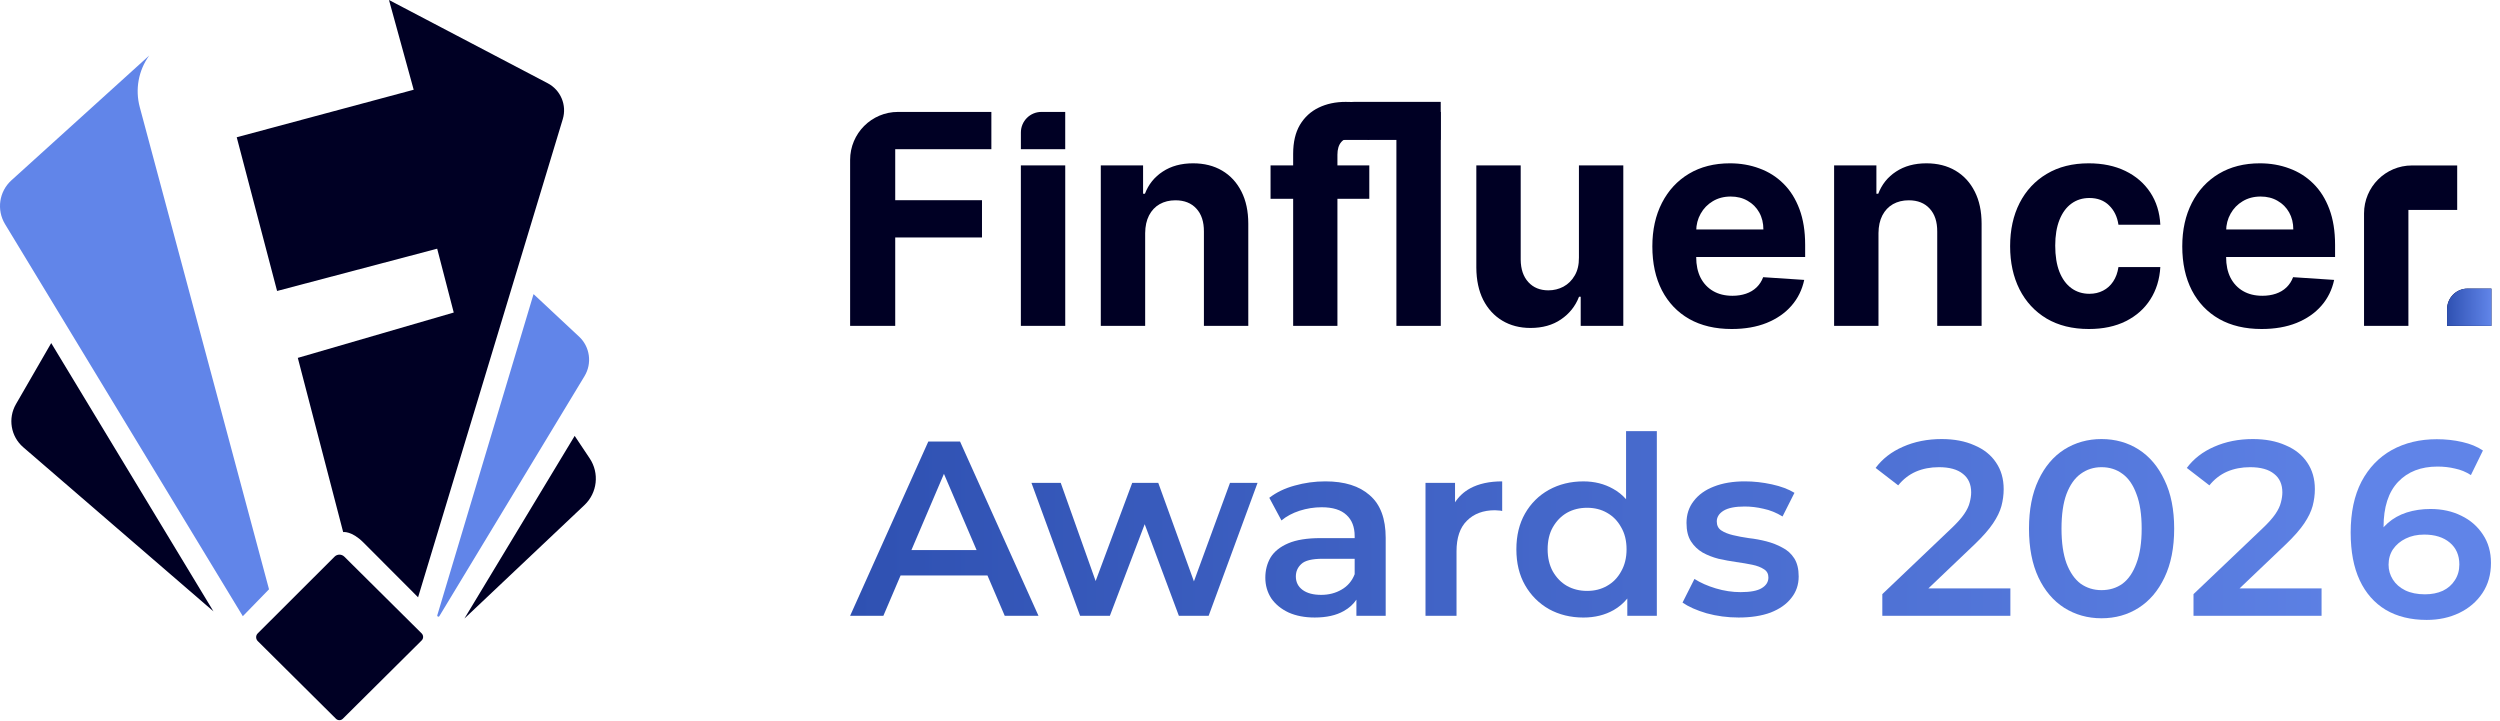
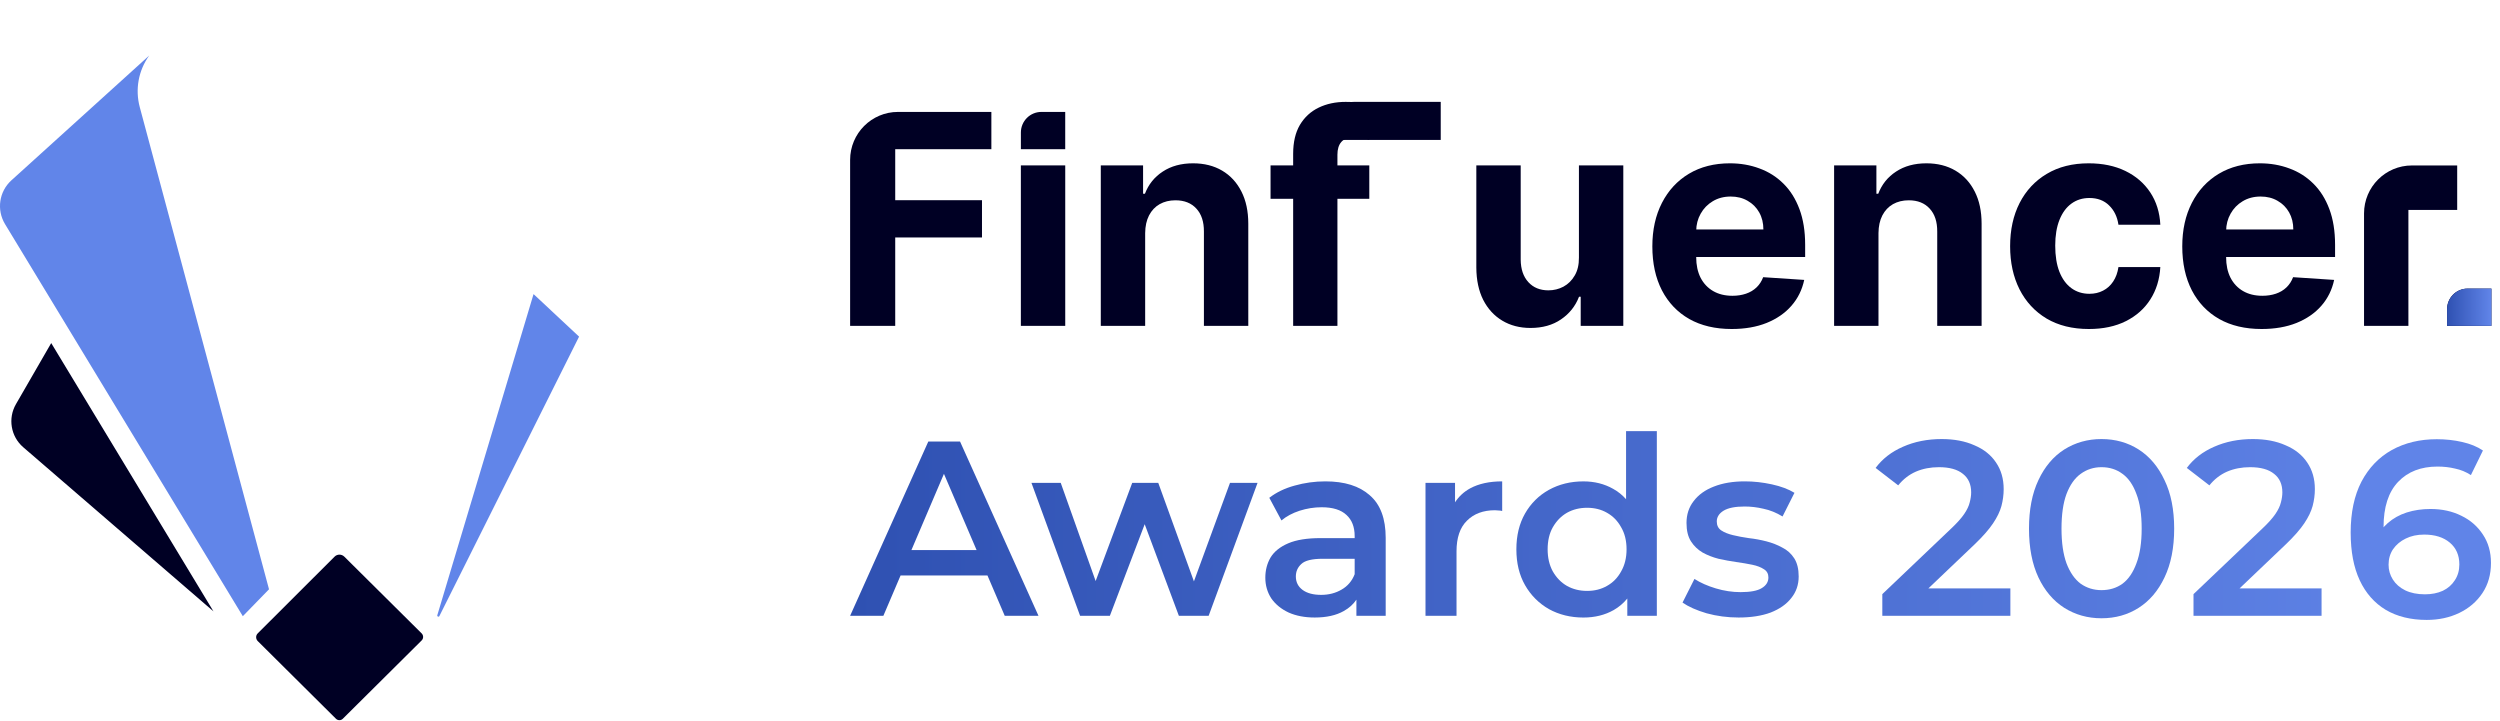
<svg xmlns="http://www.w3.org/2000/svg" width="957" height="276" viewBox="0 0 957 276" fill="none">
  <path d="M19.606 131.328L6.095 154.729C2.96 160.17 4.135 167.087 8.885 171.191L81.718 234.041L19.606 131.328Z" fill="#000024" />
  <path d="M57.121 21.255L4.37 69.027C-0.357 73.315 -1.371 80.324 1.926 85.789L92.95 235.882L102.979 225.576L53.502 41.014C51.68 34.213 52.994 26.973 57.121 21.255Z" fill="#6185E9" />
-   <path d="M90.621 52.544L106.068 111.383L167.351 95.198L173.691 119.637L114 136.998L131.361 203.675C131.361 203.675 134.588 203.145 139.084 207.641C143.58 212.137 160.042 228.645 160.042 228.645L215.422 45.627C217.059 40.255 214.638 34.468 209.658 31.863L148.906 0L158.359 34.353L90.621 52.544Z" fill="#000024" />
-   <path d="M167.398 235.515L204.241 112.582L221.671 128.859C225.844 132.755 226.721 139.073 223.769 143.961L168.182 235.861C167.905 236.299 167.26 235.999 167.398 235.515Z" fill="#6185E9" />
-   <path d="M219.987 166.855L177.771 236.783L223.722 193.346C228.679 188.666 229.509 181.103 225.727 175.455L219.987 166.855Z" fill="#000024" />
+   <path d="M167.398 235.515L204.241 112.582L221.671 128.859L168.182 235.861C167.905 236.299 167.26 235.999 167.398 235.515Z" fill="#6185E9" />
  <path d="M128.084 213.08L98.665 242.453C97.835 243.26 97.858 244.597 98.665 245.404L128.614 275.146C129.329 275.861 130.505 275.861 131.219 275.146L161.399 245.173C162.16 244.436 162.16 243.214 161.399 242.453L131.773 213.057C130.735 212.065 129.098 212.065 128.084 213.08Z" fill="#000024" />
  <path d="M865.755 125.942C859.454 125.942 854.032 124.662 849.486 122.103C844.968 119.517 841.485 115.864 839.039 111.145C836.594 106.399 835.371 100.787 835.371 94.309C835.371 87.991 836.594 82.446 839.039 77.673C841.485 72.901 844.927 69.181 849.367 66.516C853.832 63.849 859.069 62.517 865.077 62.517C869.117 62.517 872.878 63.17 876.361 64.476C879.87 65.756 882.928 67.689 885.533 70.275C888.164 72.861 890.211 76.114 891.673 80.032C893.135 83.925 893.866 88.484 893.866 93.709V98.388H842.149V87.83H877.876C877.876 85.378 877.345 83.205 876.282 81.312C875.218 79.42 873.743 77.94 871.855 76.873C869.994 75.78 867.828 75.233 865.356 75.233C862.778 75.233 860.492 75.834 858.498 77.033C856.531 78.207 854.989 79.793 853.873 81.793C852.756 83.765 852.184 85.965 852.158 88.39V98.429C852.158 101.468 852.715 104.093 853.832 106.306C854.976 108.519 856.583 110.226 858.657 111.425C860.731 112.625 863.189 113.224 866.034 113.224C867.921 113.224 869.649 112.959 871.217 112.425C872.786 111.892 874.129 111.092 875.244 110.026C876.361 108.959 877.212 107.653 877.797 106.106L893.507 107.146C892.71 110.932 891.075 114.238 888.603 117.064C886.158 119.864 882.993 122.05 879.112 123.623C875.259 125.168 870.806 125.942 865.755 125.942Z" fill="#000024" />
  <path d="M799.619 125.942C793.345 125.942 787.949 124.609 783.43 121.943C778.938 119.25 775.483 115.517 773.063 110.746C770.67 105.974 769.475 100.481 769.475 94.269C769.475 87.978 770.684 82.459 773.103 77.713C775.548 72.942 779.018 69.222 783.51 66.556C788.003 63.864 793.345 62.517 799.54 62.517C804.882 62.517 809.561 63.49 813.575 65.437C817.589 67.383 820.766 70.116 823.105 73.634C825.444 77.153 826.734 81.286 826.973 86.032H810.944C810.491 82.966 809.296 80.5 807.355 78.633C805.441 76.741 802.929 75.793 799.819 75.793C797.187 75.793 794.888 76.513 792.921 77.953C790.979 79.366 789.464 81.433 788.374 84.152C787.285 86.871 786.739 90.164 786.739 94.03C786.739 97.948 787.272 101.282 788.335 104.028C789.425 106.773 790.953 108.866 792.921 110.306C794.888 111.745 797.187 112.465 799.819 112.465C801.759 112.465 803.5 112.065 805.042 111.265C806.61 110.466 807.899 109.306 808.909 107.786C809.947 106.24 810.624 104.387 810.944 102.228H826.973C826.706 106.92 825.431 111.052 823.145 114.625C820.885 118.17 817.762 120.944 813.774 122.943C809.787 124.942 805.069 125.942 799.619 125.942Z" fill="#000024" />
  <path d="M719.082 89.231V124.743H702.096V63.317H718.285V74.155H719.003C720.359 70.582 722.631 67.756 725.821 65.677C729.011 63.571 732.878 62.517 737.425 62.517C741.678 62.517 745.386 63.45 748.55 65.317C751.713 67.183 754.171 69.849 755.925 73.314C757.681 76.754 758.557 80.86 758.557 85.632V124.743H741.571V88.671C741.598 84.912 740.64 81.979 738.7 79.873C736.759 77.74 734.088 76.674 730.686 76.674C728.4 76.674 726.38 77.168 724.625 78.153C722.897 79.14 721.541 80.579 720.558 82.472C719.6 84.338 719.109 86.591 719.082 89.231Z" fill="#000024" />
  <path d="M662.902 125.942C656.602 125.942 651.179 124.662 646.633 122.103C642.114 119.517 638.631 115.864 636.186 111.146C633.74 106.4 632.518 100.788 632.518 94.31C632.518 87.991 633.74 82.446 636.186 77.674C638.631 72.901 642.074 69.183 646.513 66.517C650.98 63.849 656.216 62.517 662.224 62.517C666.264 62.517 670.026 63.17 673.508 64.476C677.017 65.756 680.074 67.689 682.679 70.275C685.311 72.862 687.357 76.114 688.82 80.032C690.282 83.925 691.013 88.484 691.013 93.709V98.388H639.297V87.831H675.024C675.024 85.379 674.492 83.205 673.428 81.312C672.366 79.42 670.89 77.94 669.003 76.873C667.142 75.78 664.976 75.234 662.503 75.234C659.924 75.234 657.638 75.834 655.645 77.034C653.678 78.207 652.136 79.793 651.019 81.793C649.902 83.765 649.332 85.965 649.305 88.39V98.429C649.305 101.468 649.863 104.094 650.979 106.306C652.122 108.519 653.731 110.226 655.805 111.426C657.878 112.625 660.337 113.226 663.181 113.226C665.068 113.226 666.796 112.959 668.365 112.425C669.933 111.892 671.275 111.092 672.392 110.026C673.508 108.959 674.359 107.653 674.943 106.107L690.654 107.146C689.856 110.933 688.221 114.239 685.75 117.064C683.304 119.864 680.141 122.05 676.26 123.623C672.405 125.169 667.953 125.942 662.902 125.942Z" fill="#000024" />
  <path d="M604.414 98.586V63.314H621.401V124.739H605.092V113.582H604.455C603.071 117.181 600.772 120.074 597.555 122.26C594.366 124.446 590.472 125.54 585.873 125.54C581.78 125.54 578.177 124.607 575.067 122.74C571.957 120.874 569.525 118.221 567.77 114.782C566.042 111.342 565.165 107.224 565.139 102.424V63.314H582.124V99.385C582.151 103.012 583.121 105.877 585.035 107.984C586.95 110.09 589.514 111.143 592.731 111.143C594.778 111.143 596.692 110.676 598.473 109.743C600.254 108.783 601.689 107.37 602.779 105.504C603.896 103.637 604.44 101.331 604.414 98.586Z" fill="#000024" />
-   <path d="M551.53 42.843V124.743H534.543V42.843H551.53Z" fill="#000024" />
  <path d="M524.168 63.315V76.112H486.367V63.315H524.168ZM495.019 124.74V58.876C495.019 54.423 495.883 50.731 497.612 47.798C499.366 44.866 501.758 42.666 504.789 41.2C507.819 39.733 511.262 39.001 515.116 39.001C517.722 39.001 520.1 39.201 522.254 39.6C524.433 40 526.055 40.36 527.119 40.68L524.088 53.477C523.423 53.264 522.599 53.065 521.616 52.877C520.659 52.69 519.675 52.597 518.665 52.597C516.166 52.597 514.425 53.184 513.441 54.356C512.457 55.503 511.967 57.117 511.967 59.196V124.74H495.019Z" fill="#000024" />
  <path d="M438.369 89.231V124.742H421.383V63.317H437.571V74.154H438.289C439.645 70.582 441.918 67.756 445.107 65.677C448.298 63.569 452.166 62.517 456.711 62.517C460.964 62.517 464.673 63.45 467.836 65.317C470.999 67.183 473.458 69.849 475.213 73.314C476.967 76.754 477.845 80.86 477.845 85.632V124.742H460.858V88.671C460.884 84.912 459.928 81.979 457.987 79.873C456.047 77.74 453.376 76.673 449.972 76.673C447.686 76.673 445.666 77.166 443.912 78.153C442.184 79.14 440.828 80.579 439.845 82.472C438.888 84.338 438.396 86.591 438.369 89.231Z" fill="#000024" />
  <path d="M390.787 124.739V63.314H407.773V124.739H390.787Z" fill="#000024" />
  <path d="M325.426 124.743V61.221C325.426 51.072 333.63 42.843 343.751 42.843H379.495V57.12H342.691V76.635H375.906V90.912H342.691V124.743H325.426Z" fill="#000024" />
  <path d="M390.795 50.719C390.795 46.37 394.311 42.843 398.649 42.843H407.765V57.116H390.795V50.719Z" fill="#000024" />
  <path d="M936.742 118.348C936.742 113.998 940.259 110.472 944.596 110.472H953.712V124.745H936.742V118.348Z" fill="#000024" />
  <path d="M936.742 118.348C936.742 113.998 940.259 110.472 944.596 110.472H953.712V124.745H936.742V118.348Z" fill="url(#paint0_linear_1173_1684)" />
  <path d="M507.801 49.503C507.801 43.702 512.489 39.001 518.272 39.001H551.513V53.562H507.801V49.503Z" fill="#000024" />
  <path d="M923.278 63.338C913.157 63.338 904.953 71.566 904.953 81.716V124.746H921.937V80.371H940.613V63.338H923.278Z" fill="#000024" />
  <path fill-rule="evenodd" clip-rule="evenodd" d="M592.911 233.154C596.838 235.314 601.24 236.394 606.116 236.394C610.487 236.394 614.351 235.441 617.707 233.536C619.707 232.4 621.449 230.925 622.932 229.114V235.727H634.238V165.029H622.457V191.105C621.024 189.479 619.378 188.156 617.517 187.134C614.16 185.228 610.361 184.275 606.116 184.275C601.24 184.275 596.838 185.355 592.911 187.516C589.048 189.675 586.008 192.692 583.791 196.567C581.575 200.442 580.467 205.015 580.467 210.287C580.467 215.56 581.575 220.132 583.791 224.007C586.008 227.882 589.048 230.931 592.911 233.154ZM615.141 224.293C612.925 225.564 610.392 226.198 607.542 226.198C604.692 226.198 602.126 225.564 599.847 224.293C597.63 223.023 595.825 221.18 594.432 218.767C593.101 216.353 592.437 213.527 592.437 210.287C592.437 206.984 593.101 204.157 594.432 201.807C595.825 199.393 597.63 197.552 599.847 196.281C602.126 195.01 604.692 194.375 607.542 194.375C610.392 194.375 612.925 195.01 615.141 196.281C617.422 197.552 619.228 199.393 620.557 201.807C621.95 204.157 622.647 206.984 622.647 210.287C622.647 213.527 621.95 216.353 620.557 218.767C619.228 221.18 617.422 223.023 615.141 224.293Z" fill="url(#paint1_linear_1173_1684)" />
  <path d="M720.552 227.43V235.719H769.572V225.239H738.183L755.987 208.279C759.027 205.357 761.339 202.721 762.922 200.371C764.506 198.02 765.582 195.797 766.152 193.701C766.722 191.542 767.007 189.382 767.007 187.223C767.007 183.285 766.025 179.886 764.062 177.027C762.162 174.169 759.407 171.977 755.797 170.453C752.25 168.865 748.07 168.071 743.256 168.071C737.81 168.071 732.87 169.055 728.437 171.024C724.066 172.93 720.583 175.63 717.986 179.123L726.632 185.793C728.532 183.443 730.78 181.696 733.377 180.553C736.036 179.41 738.982 178.838 742.211 178.838C746.265 178.838 749.337 179.695 751.427 181.411C753.517 183.061 754.562 185.412 754.562 188.461C754.562 189.668 754.372 190.97 753.992 192.368C753.675 193.701 752.978 195.163 751.902 196.75C750.825 198.339 749.178 200.181 746.962 202.277L720.552 227.43Z" fill="url(#paint2_linear_1173_1684)" />
  <path fill-rule="evenodd" clip-rule="evenodd" d="M804.44 236.672C799.183 236.672 794.433 235.339 790.19 232.67C786.01 230.002 782.717 226.129 780.31 221.046C777.903 215.901 776.699 209.676 776.699 202.372C776.699 195.067 777.903 188.874 780.31 183.792C782.717 178.647 786.01 174.741 790.19 172.073C794.433 169.405 799.183 168.071 804.44 168.071C809.761 168.071 814.511 169.405 818.691 172.073C822.871 174.741 826.164 178.647 828.571 183.792C831.041 188.874 832.275 195.067 832.275 202.372C832.275 209.676 831.041 215.901 828.571 221.046C826.164 226.129 822.871 230.002 818.691 232.67C814.511 235.339 809.761 236.672 804.44 236.672ZM804.44 225.905C807.543 225.905 810.235 225.081 812.515 223.429C814.796 221.713 816.569 219.11 817.836 215.616C819.165 212.123 819.831 207.707 819.831 202.372C819.831 196.972 819.165 192.558 817.836 189.127C816.569 185.634 814.796 183.061 812.515 181.411C810.235 179.695 807.543 178.838 804.44 178.838C801.463 178.838 798.804 179.695 796.46 181.411C794.18 183.061 792.375 185.634 791.045 189.127C789.779 192.558 789.145 196.972 789.145 202.372C789.145 207.707 789.779 212.123 791.045 215.616C792.375 219.11 794.18 221.713 796.46 223.429C798.804 225.081 801.463 225.905 804.44 225.905Z" fill="url(#paint3_linear_1173_1684)" />
  <path d="M839.675 227.43V235.719H888.695V225.239H857.306L875.111 208.279C878.151 205.357 880.462 202.721 882.046 200.371C883.629 198.02 884.705 195.797 885.276 193.701C885.845 191.542 886.131 189.382 886.131 187.223C886.131 183.285 885.149 179.886 883.186 177.027C881.286 174.169 878.53 171.977 874.92 170.453C871.374 168.865 867.194 168.071 862.38 168.071C856.933 168.071 851.993 169.055 847.56 171.024C843.19 172.93 839.707 175.63 837.109 179.123L845.755 185.793C847.655 183.443 849.903 181.696 852.5 180.553C855.161 179.41 858.106 178.838 861.335 178.838C865.389 178.838 868.46 179.695 870.55 181.411C872.64 183.061 873.685 185.412 873.685 188.461C873.685 189.668 873.495 190.97 873.116 192.368C872.798 193.701 872.103 195.163 871.026 196.75C869.948 198.339 868.302 200.181 866.086 202.277L839.675 227.43Z" fill="url(#paint4_linear_1173_1684)" />
  <path d="M665.545 236.386C661.301 236.386 657.216 235.846 653.289 234.766C649.427 233.623 646.354 232.258 644.074 230.669L648.635 221.618C650.914 223.078 653.638 224.286 656.805 225.238C659.971 226.19 663.138 226.667 666.304 226.667C670.041 226.667 672.733 226.159 674.38 225.142C676.09 224.126 676.945 222.761 676.945 221.046C676.945 219.649 676.375 218.601 675.234 217.901C674.095 217.139 672.607 216.568 670.77 216.186C668.933 215.805 666.875 215.456 664.595 215.138C662.379 214.821 660.129 214.408 657.85 213.9C655.633 213.329 653.606 212.535 651.77 211.518C649.933 210.438 648.445 209.009 647.304 207.23C646.164 205.452 645.595 203.101 645.595 200.179C645.595 196.94 646.513 194.145 648.349 191.795C650.186 189.382 652.751 187.54 656.044 186.268C659.402 184.935 663.36 184.268 667.92 184.268C671.34 184.268 674.792 184.649 678.275 185.412C681.758 186.173 684.64 187.253 686.92 188.651L682.36 197.703C679.953 196.241 677.515 195.256 675.045 194.749C672.638 194.177 670.231 193.891 667.825 193.891C664.214 193.891 661.523 194.432 659.75 195.511C658.039 196.591 657.184 197.956 657.184 199.608C657.184 201.132 657.755 202.275 658.895 203.038C660.034 203.8 661.523 204.404 663.36 204.848C665.196 205.292 667.223 205.674 669.44 205.992C671.72 206.245 673.968 206.659 676.184 207.23C678.402 207.802 680.429 208.596 682.266 209.613C684.165 210.565 685.685 211.931 686.825 213.709C687.965 215.488 688.535 217.806 688.535 220.665C688.535 223.841 687.585 226.604 685.685 228.954C683.848 231.305 681.219 233.146 677.8 234.481C674.38 235.751 670.294 236.386 665.545 236.386Z" fill="url(#paint5_linear_1173_1684)" />
  <path d="M545.682 235.719V184.84H556.986V192.285C558.444 190.044 560.375 188.261 562.782 186.936C566.076 185.157 570.161 184.268 575.038 184.268V195.607C574.53 195.48 574.056 195.416 573.612 195.416C573.169 195.353 572.725 195.32 572.282 195.32C567.785 195.32 564.207 196.655 561.547 199.322C558.887 201.926 557.557 205.833 557.557 211.041V235.719H545.682Z" fill="url(#paint6_linear_1173_1684)" />
  <path fill-rule="evenodd" clip-rule="evenodd" d="M519.233 229.545V235.719H530.443V205.896C530.443 198.528 528.416 193.097 524.363 189.604C520.373 186.046 514.704 184.268 507.357 184.268C503.304 184.268 499.377 184.808 495.577 185.888C491.84 186.904 488.61 188.461 485.887 190.557L490.542 199.226C492.442 197.639 494.754 196.401 497.477 195.511C500.264 194.622 503.083 194.177 505.932 194.177C510.176 194.177 513.343 195.161 515.432 197.13C517.522 199.036 518.567 201.736 518.567 205.229V205.992H505.457C500.327 205.992 496.211 206.659 493.106 207.992C490.003 209.327 487.755 211.136 486.362 213.424C485.031 215.71 484.367 218.283 484.367 221.141C484.367 224.063 485.126 226.699 486.647 229.049C488.231 231.336 490.447 233.146 493.297 234.481C496.148 235.751 499.472 236.386 503.273 236.386C507.769 236.386 511.474 235.56 514.388 233.908C516.438 232.771 518.054 231.316 519.233 229.545ZM518.567 219.807C517.554 222.412 515.875 224.381 513.532 225.715C511.253 227.048 508.655 227.715 505.742 227.715C502.702 227.715 500.327 227.08 498.617 225.81C496.907 224.54 496.052 222.824 496.052 220.665C496.052 218.759 496.749 217.171 498.143 215.901C499.536 214.567 502.259 213.9 506.312 213.9H518.567V219.807Z" fill="url(#paint7_linear_1173_1684)" />
  <path d="M413.46 235.727L394.84 184.848H406.05L419.412 222.419L433.411 184.848H443.385L457.034 222.549L470.841 184.848H481.387L462.671 235.727H451.27L438.191 200.663L424.86 235.727H413.46Z" fill="url(#paint8_linear_1173_1684)" />
  <path fill-rule="evenodd" clip-rule="evenodd" d="M355.351 169.031L325.426 235.727H338.156L344.741 220.291H378.002L384.612 235.727H397.532L367.511 169.031H355.351ZM361.341 181.384L373.84 210.573H348.888L361.341 181.384Z" fill="url(#paint9_linear_1173_1684)" />
  <path d="M928.948 237.305C922.863 237.305 917.643 236.024 913.287 233.462C908.932 230.836 905.601 227.057 903.295 222.125C900.99 217.193 899.837 211.108 899.837 203.871C899.837 196.185 901.214 189.683 903.968 184.367C906.786 179.051 910.661 175.016 915.593 172.262C920.589 169.507 926.322 168.13 932.791 168.13C936.185 168.13 939.42 168.483 942.494 169.187C945.633 169.892 948.291 170.981 950.469 172.454L945.857 181.869C944 180.652 941.982 179.82 939.804 179.371C937.691 178.859 935.449 178.603 933.079 178.603C926.738 178.603 921.71 180.556 917.995 184.463C914.28 188.37 912.423 194.135 912.423 201.757C912.423 202.974 912.455 204.415 912.519 206.08C912.583 207.682 912.807 209.315 913.191 210.98L909.348 206.753C910.501 204.127 912.07 201.949 914.056 200.22C916.106 198.426 918.507 197.081 921.262 196.185C924.08 195.288 927.122 194.839 930.389 194.839C934.808 194.839 938.747 195.704 942.206 197.434C945.665 199.099 948.419 201.501 950.469 204.639C952.518 207.714 953.543 211.332 953.543 215.496C953.543 219.915 952.454 223.758 950.277 227.025C948.099 230.291 945.153 232.821 941.438 234.615C937.723 236.408 933.559 237.305 928.948 237.305ZM928.275 227.505C930.837 227.505 933.111 227.057 935.097 226.16C937.082 225.199 938.619 223.854 939.708 222.125C940.861 220.396 941.438 218.378 941.438 216.072C941.438 212.549 940.221 209.763 937.787 207.714C935.353 205.664 932.086 204.639 927.987 204.639C925.297 204.639 922.927 205.152 920.877 206.176C918.892 207.137 917.291 208.482 916.074 210.212C914.921 211.941 914.344 213.927 914.344 216.168C914.344 218.218 914.889 220.107 915.977 221.837C917.066 223.566 918.636 224.943 920.685 225.968C922.799 226.993 925.329 227.505 928.275 227.505Z" fill="#6084E8" />
  <defs>
    <linearGradient id="paint0_linear_1173_1684" x1="953.712" y1="117.608" x2="936.742" y2="117.608" gradientUnits="userSpaceOnUse">
      <stop stop-color="#6185E9" />
      <stop offset="1" stop-color="#2F51B2" />
    </linearGradient>
    <linearGradient id="paint1_linear_1173_1684" x1="953.712" y1="200.854" x2="325.425" y2="200.854" gradientUnits="userSpaceOnUse">
      <stop stop-color="#6185E9" />
      <stop offset="1" stop-color="#2F51B2" />
    </linearGradient>
    <linearGradient id="paint2_linear_1173_1684" x1="953.713" y1="200.847" x2="325.426" y2="200.847" gradientUnits="userSpaceOnUse">
      <stop stop-color="#6185E9" />
      <stop offset="1" stop-color="#2F51B2" />
    </linearGradient>
    <linearGradient id="paint3_linear_1173_1684" x1="953.712" y1="200.847" x2="325.426" y2="200.847" gradientUnits="userSpaceOnUse">
      <stop stop-color="#6185E9" />
      <stop offset="1" stop-color="#2F51B2" />
    </linearGradient>
    <linearGradient id="paint4_linear_1173_1684" x1="953.713" y1="200.847" x2="325.427" y2="200.847" gradientUnits="userSpaceOnUse">
      <stop stop-color="#6185E9" />
      <stop offset="1" stop-color="#2F51B2" />
    </linearGradient>
    <linearGradient id="paint5_linear_1173_1684" x1="953.714" y1="200.847" x2="325.427" y2="200.847" gradientUnits="userSpaceOnUse">
      <stop stop-color="#6185E9" />
      <stop offset="1" stop-color="#2F51B2" />
    </linearGradient>
    <linearGradient id="paint6_linear_1173_1684" x1="953.712" y1="200.847" x2="325.426" y2="200.847" gradientUnits="userSpaceOnUse">
      <stop stop-color="#6185E9" />
      <stop offset="1" stop-color="#2F51B2" />
    </linearGradient>
    <linearGradient id="paint7_linear_1173_1684" x1="953.714" y1="200.847" x2="325.427" y2="200.847" gradientUnits="userSpaceOnUse">
      <stop stop-color="#6185E9" />
      <stop offset="1" stop-color="#2F51B2" />
    </linearGradient>
    <linearGradient id="paint8_linear_1173_1684" x1="953.711" y1="200.855" x2="325.424" y2="200.855" gradientUnits="userSpaceOnUse">
      <stop stop-color="#6185E9" />
      <stop offset="1" stop-color="#2F51B2" />
    </linearGradient>
    <linearGradient id="paint9_linear_1173_1684" x1="953.712" y1="200.855" x2="325.426" y2="200.855" gradientUnits="userSpaceOnUse">
      <stop stop-color="#6185E9" />
      <stop offset="1" stop-color="#2F51B2" />
    </linearGradient>
  </defs>
</svg>